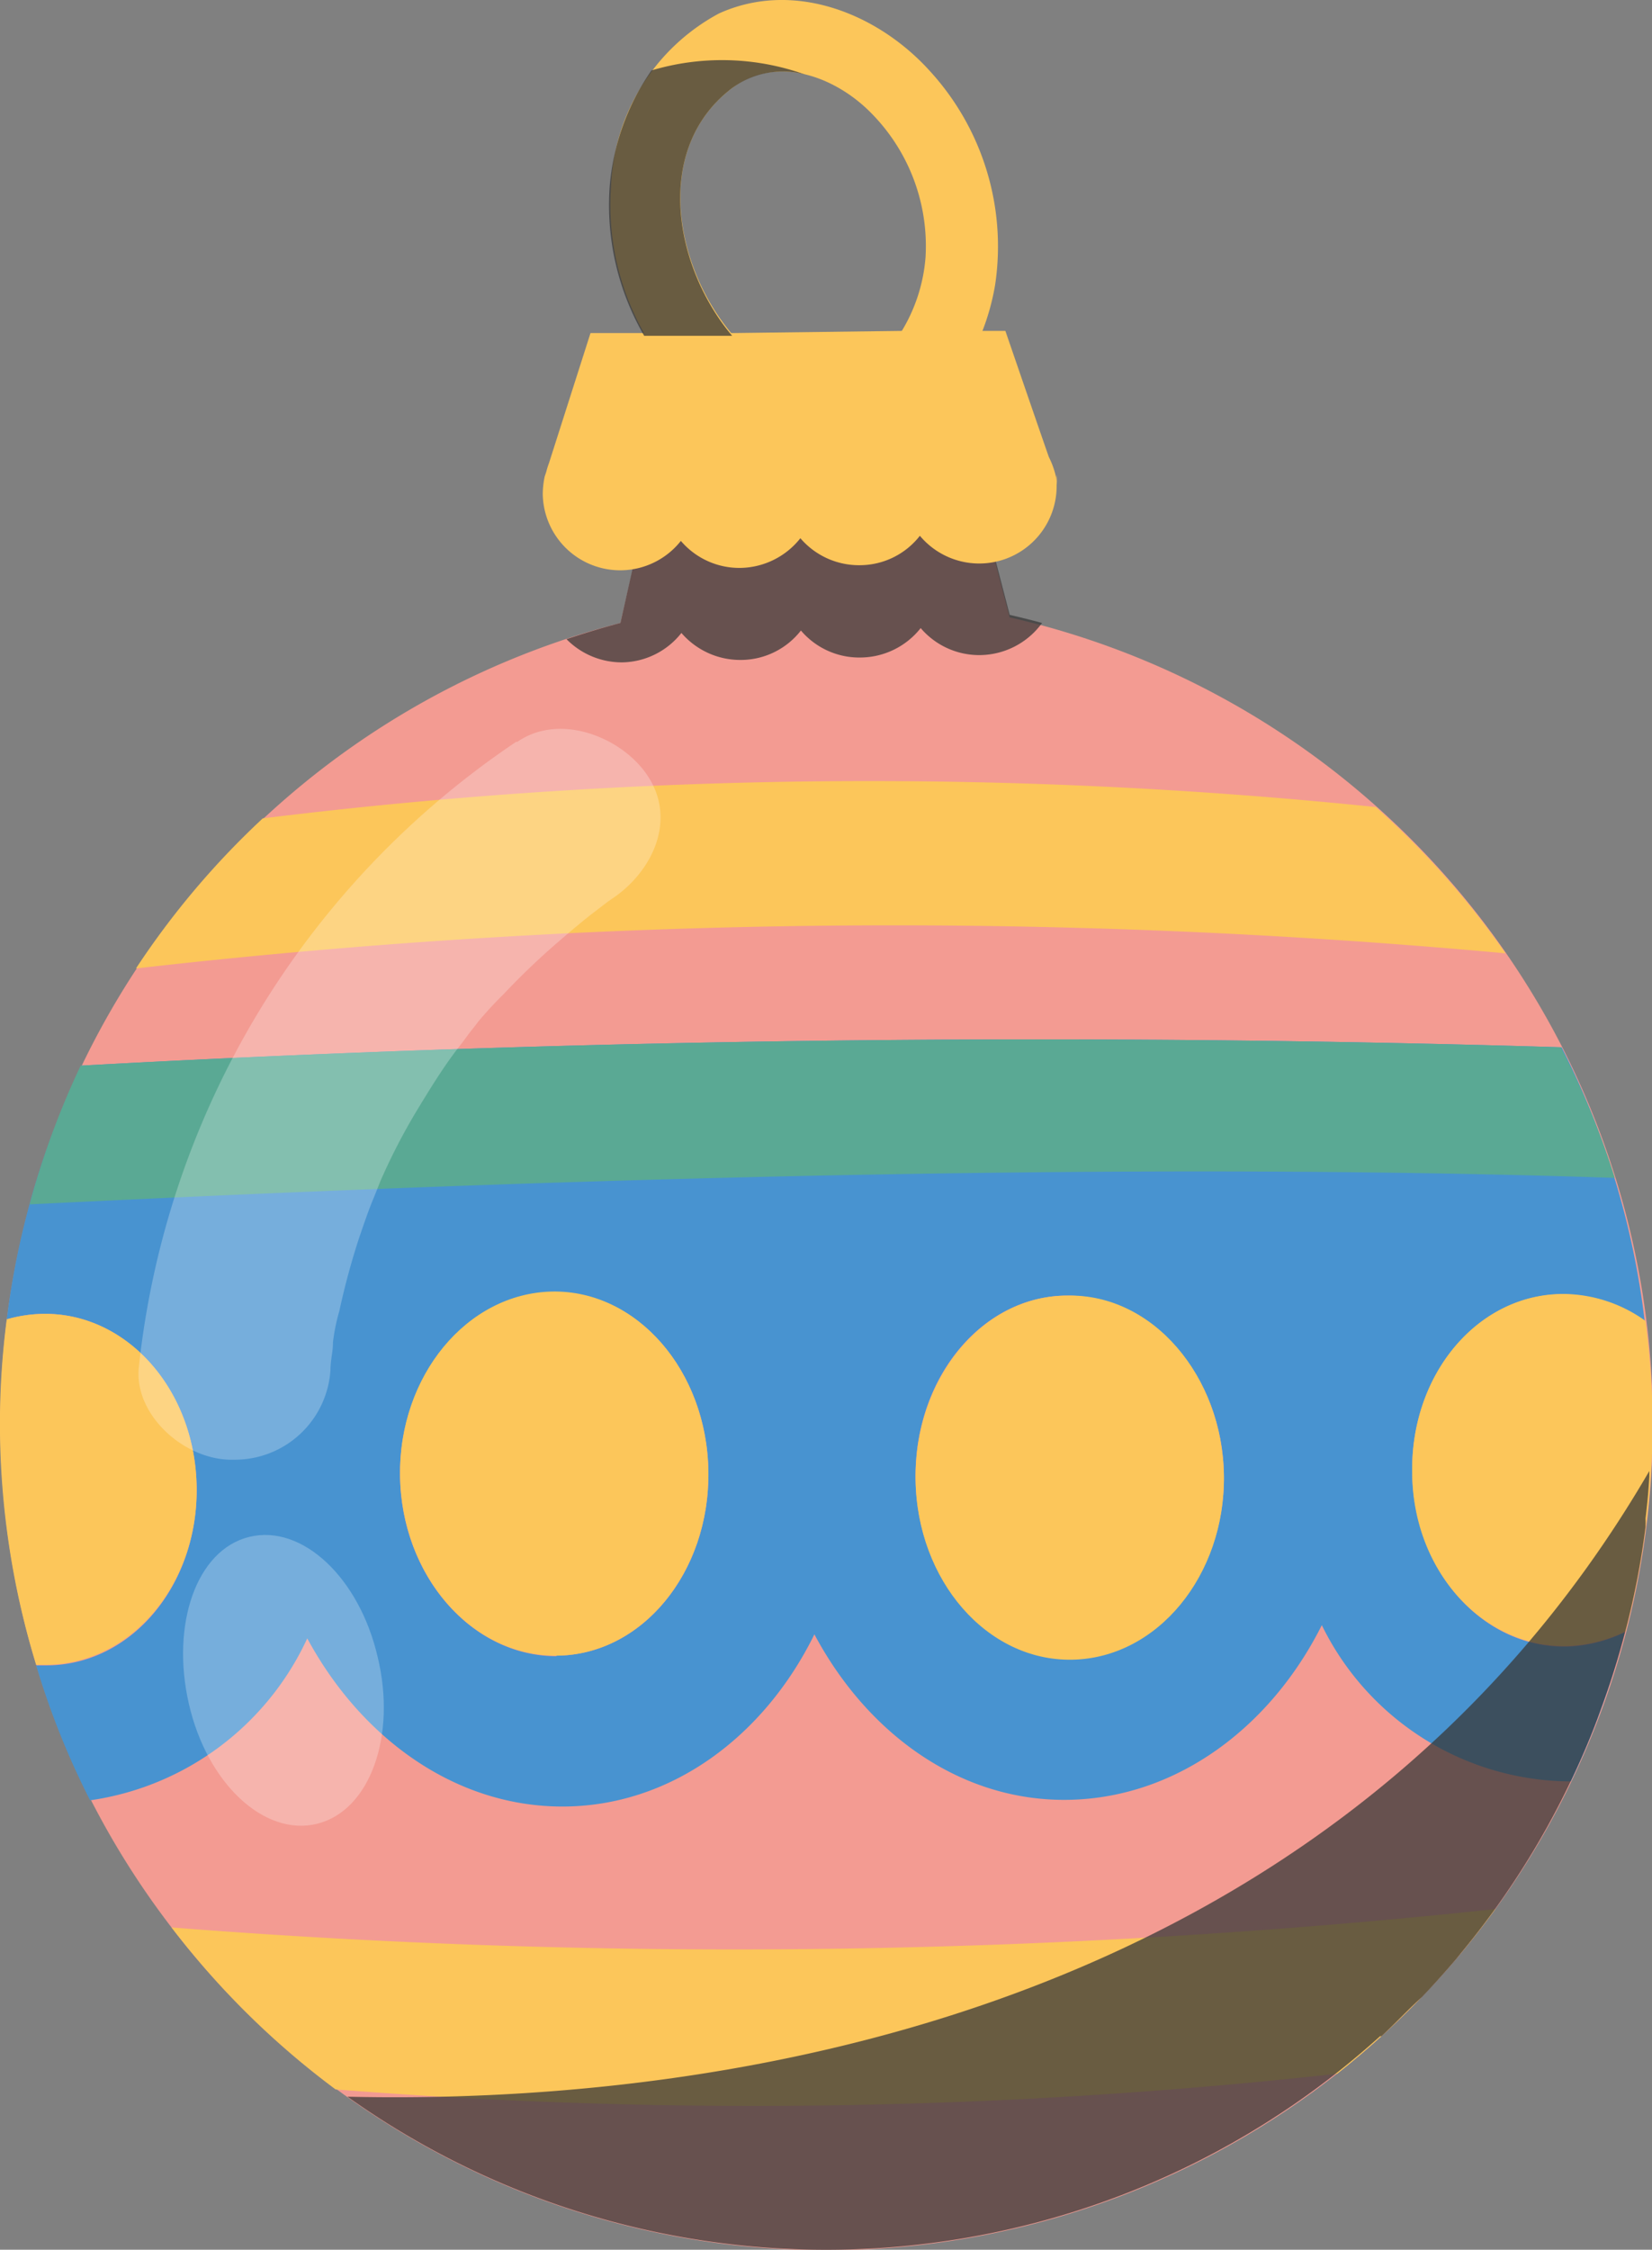
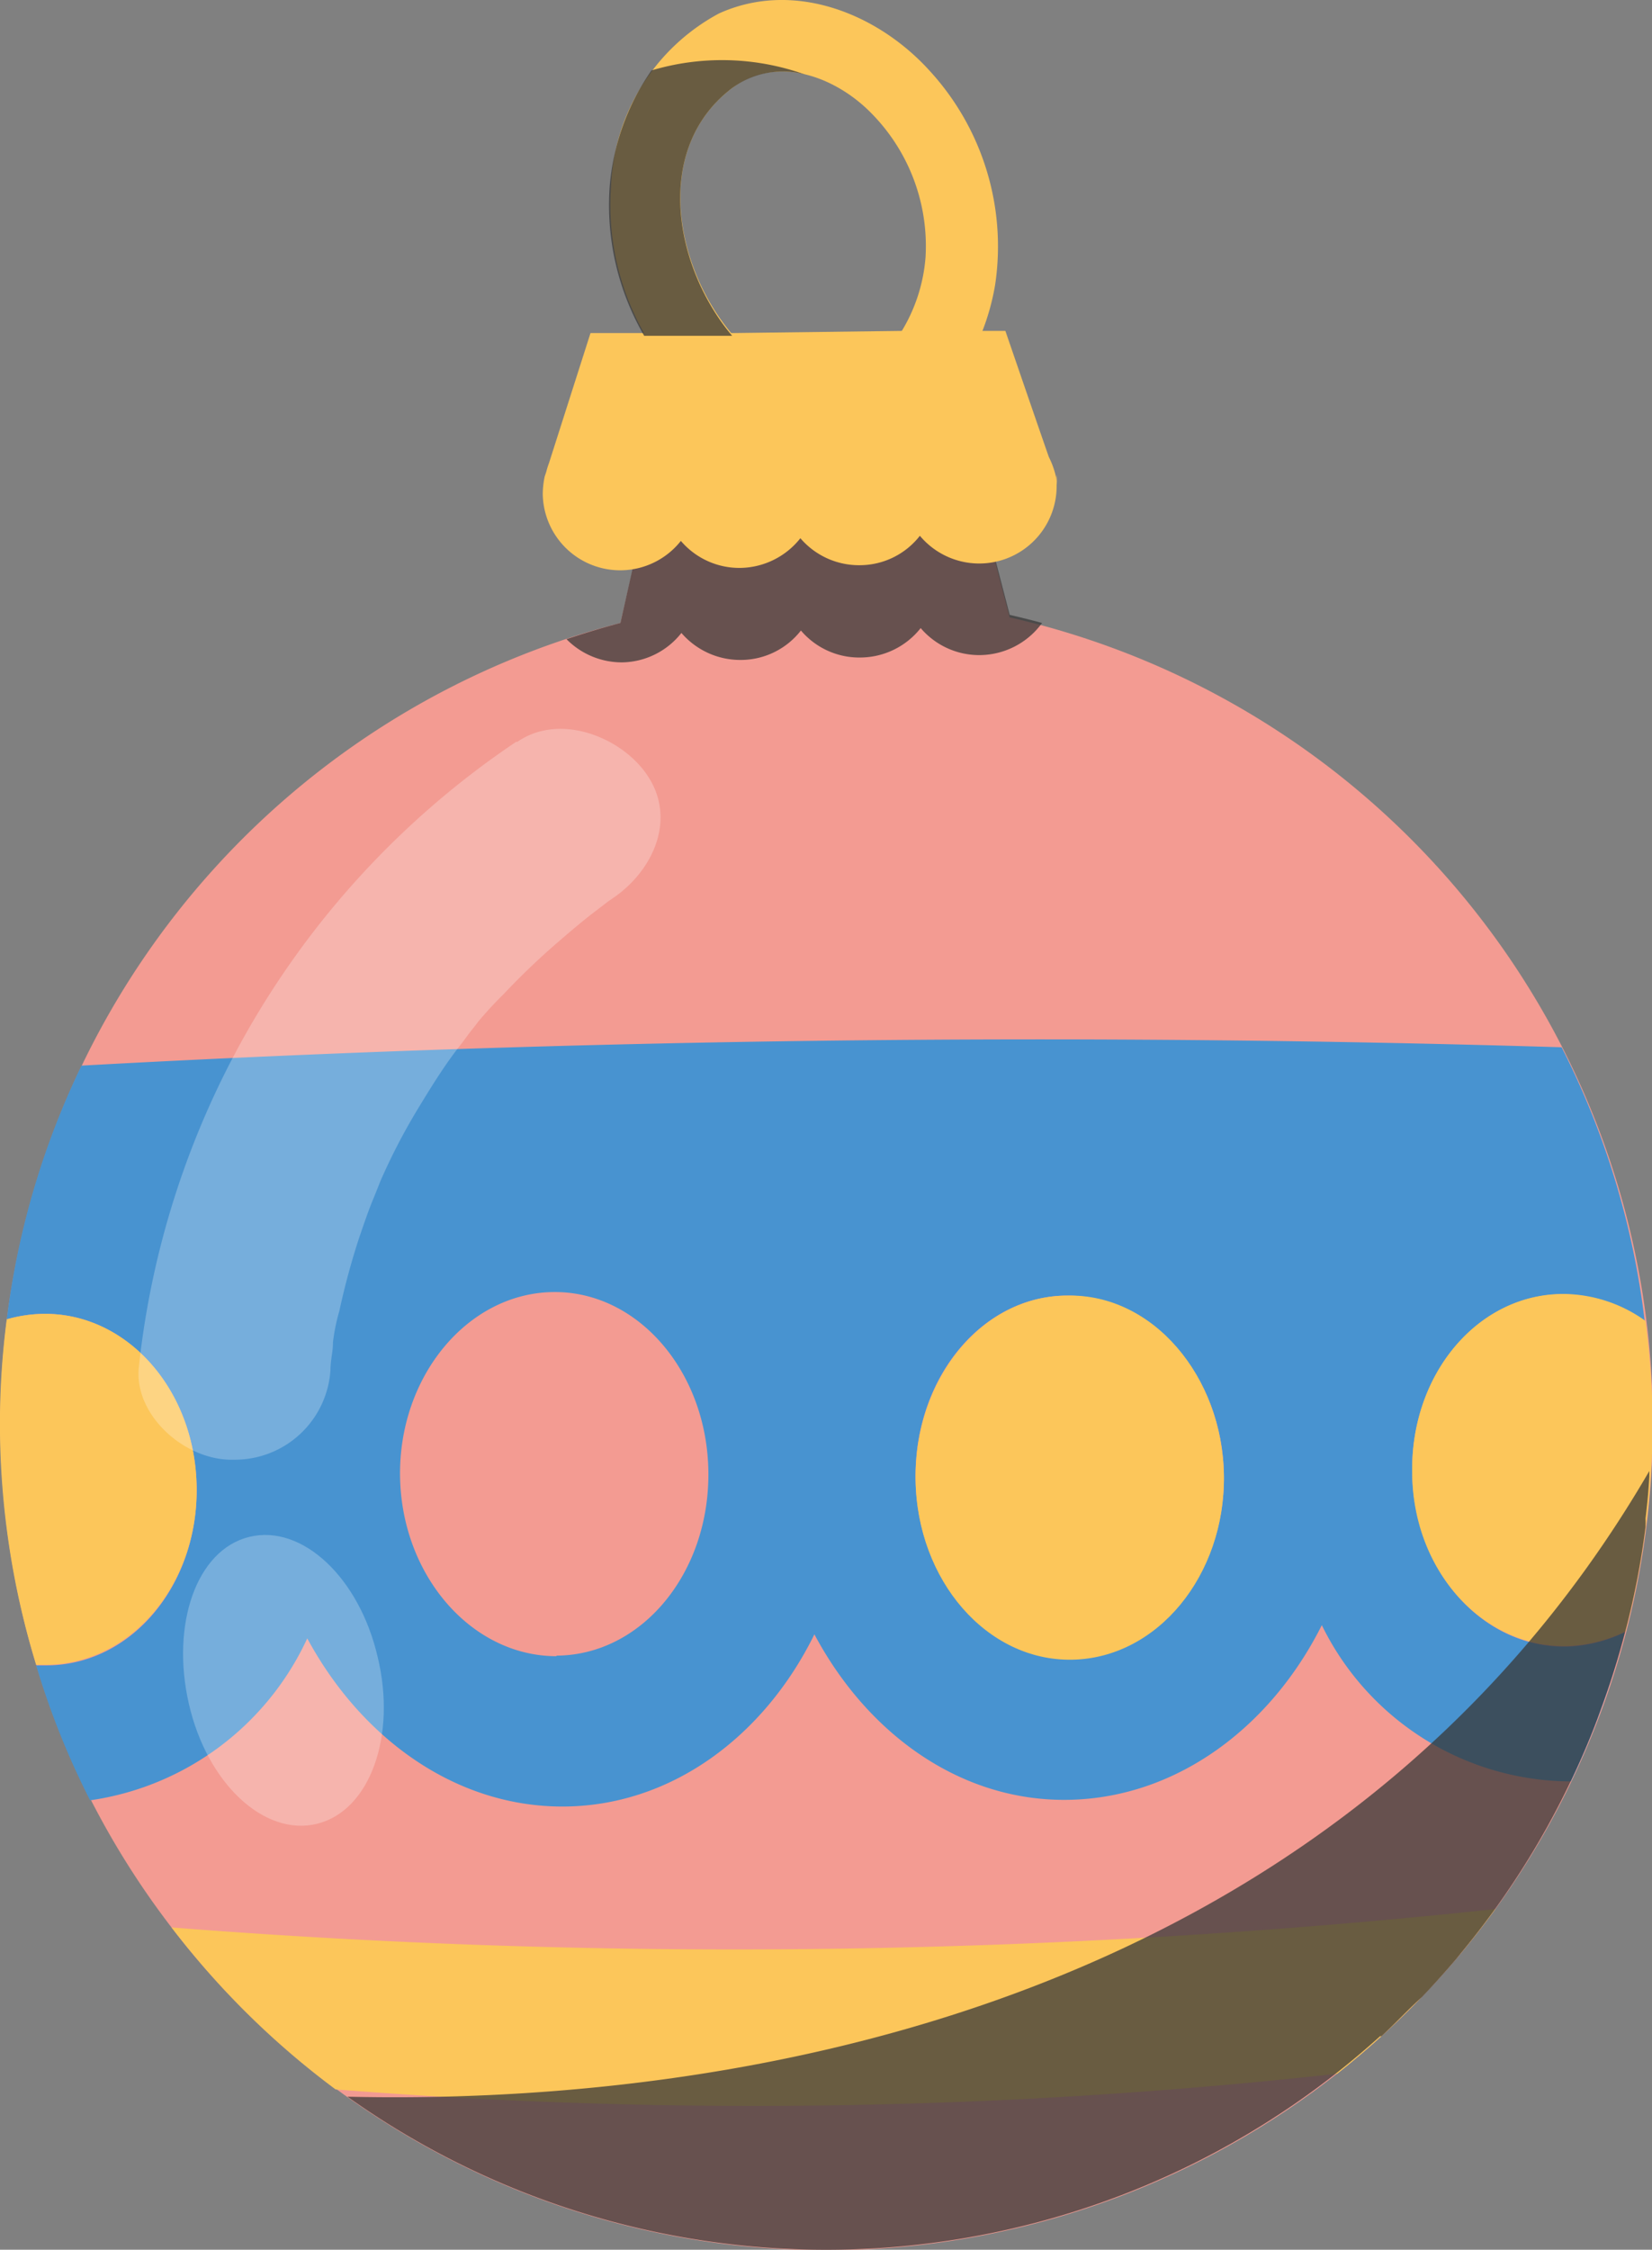
<svg xmlns="http://www.w3.org/2000/svg" viewBox="0 0 61.24 83.35">
  <rect x="0" y="0" width="61.24" height="83.35" fill="#808080" stroke="none" />
  <defs>
    <style>.cls-1{isolation:isolate;}.cls-2{fill:#f39b92;}.cls-3{fill:#383938;mix-blend-mode:overlay;opacity:0.75;}.cls-4{fill:#fcc65a;}.cls-5{fill:#4893d0;}.cls-6{fill:#5aa994;}.cls-7{fill:none;}.cls-8{fill:#fff;opacity:0.25;}</style>
  </defs>
  <g class="cls-1">
    <g id="Слой_2" data-name="Слой 2">
      <g id="Слой_1-2" data-name="Слой 1">
        <path class="cls-2" d="M37.43,22.88l-1.71-6.57-11.21.14L23,23.08a30.63,30.63,0,1,0,14.46-.2Z" />
        <path class="cls-3" d="M23.06,24.54a2.85,2.85,0,0,0,2.2-1.09,2.88,2.88,0,0,0,2.23,1,2.83,2.83,0,0,0,2.2-1.09,2.84,2.84,0,0,0,2.23,1,2.87,2.87,0,0,0,2.21-1.09,2.85,2.85,0,0,0,2.23,1,2.88,2.88,0,0,0,2.27-1.19q-.59-.16-1.2-.3l-1.71-6.57-11.21.14L23,23.08c-.68.18-1.34.38-2,.6A2.88,2.88,0,0,0,23.06,24.54Z" />
-         <path class="cls-4" d="M55.81,35.32A30.5,30.5,0,0,0,51,29.9a183.64,183.64,0,0,0-41.26.42,30.5,30.5,0,0,0-4.7,5.56A248.08,248.08,0,0,1,55.81,35.32Z" />
        <path class="cls-4" d="M6.36,71.41a30.6,30.6,0,0,0,6.08,6,196.86,196.86,0,0,0,37.13-.58,31.08,31.08,0,0,0,5.86-6.1A267.24,267.24,0,0,1,6.36,71.41Z" />
        <path class="cls-5" d="M58.14,61c-3.15.1-5.74-2.79-5.79-6.45s2.47-6.62,5.62-6.6a5.27,5.27,0,0,1,3,1A30.25,30.25,0,0,0,57.89,38.8c-18.26-.55-36.62-.32-54.87.68a30.16,30.16,0,0,0-2.77,9.4,5.18,5.18,0,0,1,1.25-.2c3.15-.11,5.75,2.78,5.79,6.44S4.82,61.73,1.67,61.7l-.33,0a29.73,29.73,0,0,0,2,5,10.51,10.51,0,0,0,8.05-6c2,3.7,5.49,6.24,9.48,6.23s7.45-2.58,9.32-6.38c2,3.75,5.5,6.23,9.49,6.13s7.44-2.72,9.32-6.47A10.32,10.32,0,0,0,58.23,66a30.22,30.22,0,0,0,2-5.53A5.32,5.32,0,0,1,58.14,61Zm-37.51.36c-3.16,0-5.75-3-5.8-6.67s2.47-6.75,5.63-6.82,5.76,2.93,5.8,6.67S23.79,61.32,20.63,61.34Zm19.12.1c-3.16.06-5.76-2.93-5.81-6.67S36.41,48,39.57,48s5.76,3,5.8,6.67S42.9,61.37,39.75,61.44Z" />
        <path class="cls-4" d="M1.34,61.68l.33,0c3.15,0,5.67-2.93,5.62-6.58S4.65,48.57,1.5,48.68a5.18,5.18,0,0,0-1.25.2A29.86,29.86,0,0,0,0,53.13,30.51,30.51,0,0,0,1.34,61.68Z" />
-         <path class="cls-4" d="M20.46,47.85c-3.16.07-5.68,3.13-5.63,6.82s2.64,6.69,5.8,6.67,5.68-3.08,5.63-6.82S23.61,47.79,20.46,47.85Z" />
        <path class="cls-4" d="M39.57,48c-3.16,0-5.68,3.08-5.63,6.82s2.65,6.73,5.81,6.67,5.67-3.13,5.62-6.82S42.73,47.93,39.57,48Z" />
        <path class="cls-4" d="M52.35,54.53c0,3.66,2.64,6.55,5.79,6.45a5.32,5.32,0,0,0,2.12-.54,30.55,30.55,0,0,0,1-8.11A31.44,31.44,0,0,0,61,48.94a5.27,5.27,0,0,0-3-1C54.82,47.91,52.3,50.87,52.35,54.53Z" />
-         <path class="cls-6" d="M59.86,43.64a30.11,30.11,0,0,0-2-4.84c-18.26-.55-36.62-.32-54.87.68A30.47,30.47,0,0,0,1.1,44.62C11.22,44.13,37.42,42.88,59.86,43.64Z" />
        <path class="cls-4" d="M39.15,17.83s0,0,0-.14a3.11,3.11,0,0,0-.27-.76c-.55-1.58-1.61-4.67-1.61-4.67h-.86l-3,0-6.26.08-3.26,0-2,0-1.54,4.82a3,3,0,0,0-.1.32l-.06.18v0a3.3,3.3,0,0,0-.07.64,2.87,2.87,0,0,0,5.12,1.74,2.85,2.85,0,0,0,2.23,1,2.89,2.89,0,0,0,2.2-1.1,2.86,2.86,0,0,0,2.23,1,2.83,2.83,0,0,0,2.2-1.09,2.87,2.87,0,0,0,5.07-1.88,2.45,2.45,0,0,0,0-.38Z" />
        <path class="cls-7" d="M32.09,4c-1.35-1.24-3.42-1.92-5-.69-2.89,2.25-2.11,6.61.05,9.09l6.26-.08a6.18,6.18,0,0,0,.91-2.78A7,7,0,0,0,32.09,4Z" />
        <path class="cls-4" d="M27.09,3.3c1.58-1.23,3.65-.55,5,.69a7,7,0,0,1,2.22,5.54,6.18,6.18,0,0,1-.91,2.78l3,0a8.65,8.65,0,0,0,.49-1.76,9.62,9.62,0,0,0-2.43-7.93C32.5.46,29.38-.74,26.65.5a7.6,7.6,0,0,0-4,6.42,9.64,9.64,0,0,0,1.28,5.52l3.26,0C25,9.91,24.2,5.55,27.09,3.3Z" />
        <path class="cls-3" d="M27.09,3.3a3.17,3.17,0,0,1,2.75-.54h0a9.14,9.14,0,0,0-5.69-.15A8.79,8.79,0,0,0,22.6,6.92a9.64,9.64,0,0,0,1.28,5.52l3.26,0C25,9.91,24.2,5.55,27.09,3.3Z" />
        <path class="cls-3" d="M12.88,77.68a30.6,30.6,0,0,0,38.28-2.24l.05,0c.51-.47,1-1,1.5-1.45l0,0c.44-.46.86-.93,1.27-1.41l.22-.27a30.59,30.59,0,0,0,4-6.26h0c.21-.44.41-.88.6-1.33h0c.19-.45.37-.9.53-1.36h0A30.41,30.41,0,0,0,61,56.58a3.11,3.11,0,0,0,0-.32c.06-.51.11-1,.14-1.55,0-.07,0-.14,0-.21C49.35,74.77,26.62,78,12.88,77.68Z" />
        <path class="cls-8" d="M19.14,27.48a32,32,0,0,0-14,23.23C5,52.46,6.88,54.14,8.68,54.08a3.55,3.55,0,0,0,3.57-3.32c0-.26.05-.51.08-.77s0-1,0-.14a7.06,7.06,0,0,1,.25-1.28,26.82,26.82,0,0,1,.75-2.76c.17-.49.34-1,.54-1.47l.24-.6c.15-.35.18-.45,0,0A22.68,22.68,0,0,1,15.54,41c.5-.82,1-1.63,1.62-2.4.13-.18.26-.36.4-.53s.61-.82.11-.15a14.25,14.25,0,0,1,1-1.09,27,27,0,0,1,2.1-2c.37-.32.75-.64,1.13-.94l.64-.49c.58-.44-.5.35.16-.11,1.49-1,2.4-2.92,1.3-4.56-.93-1.4-3.23-2.35-4.83-1.24Z" />
        <path class="cls-8" d="M14,61.39c.71,2.93-.29,5.7-2.25,6.18S7.67,66.06,7,63.12s.28-5.7,2.24-6.18S13.32,58.45,14,61.39Z" />
      </g>
    </g>
  </g>
</svg>